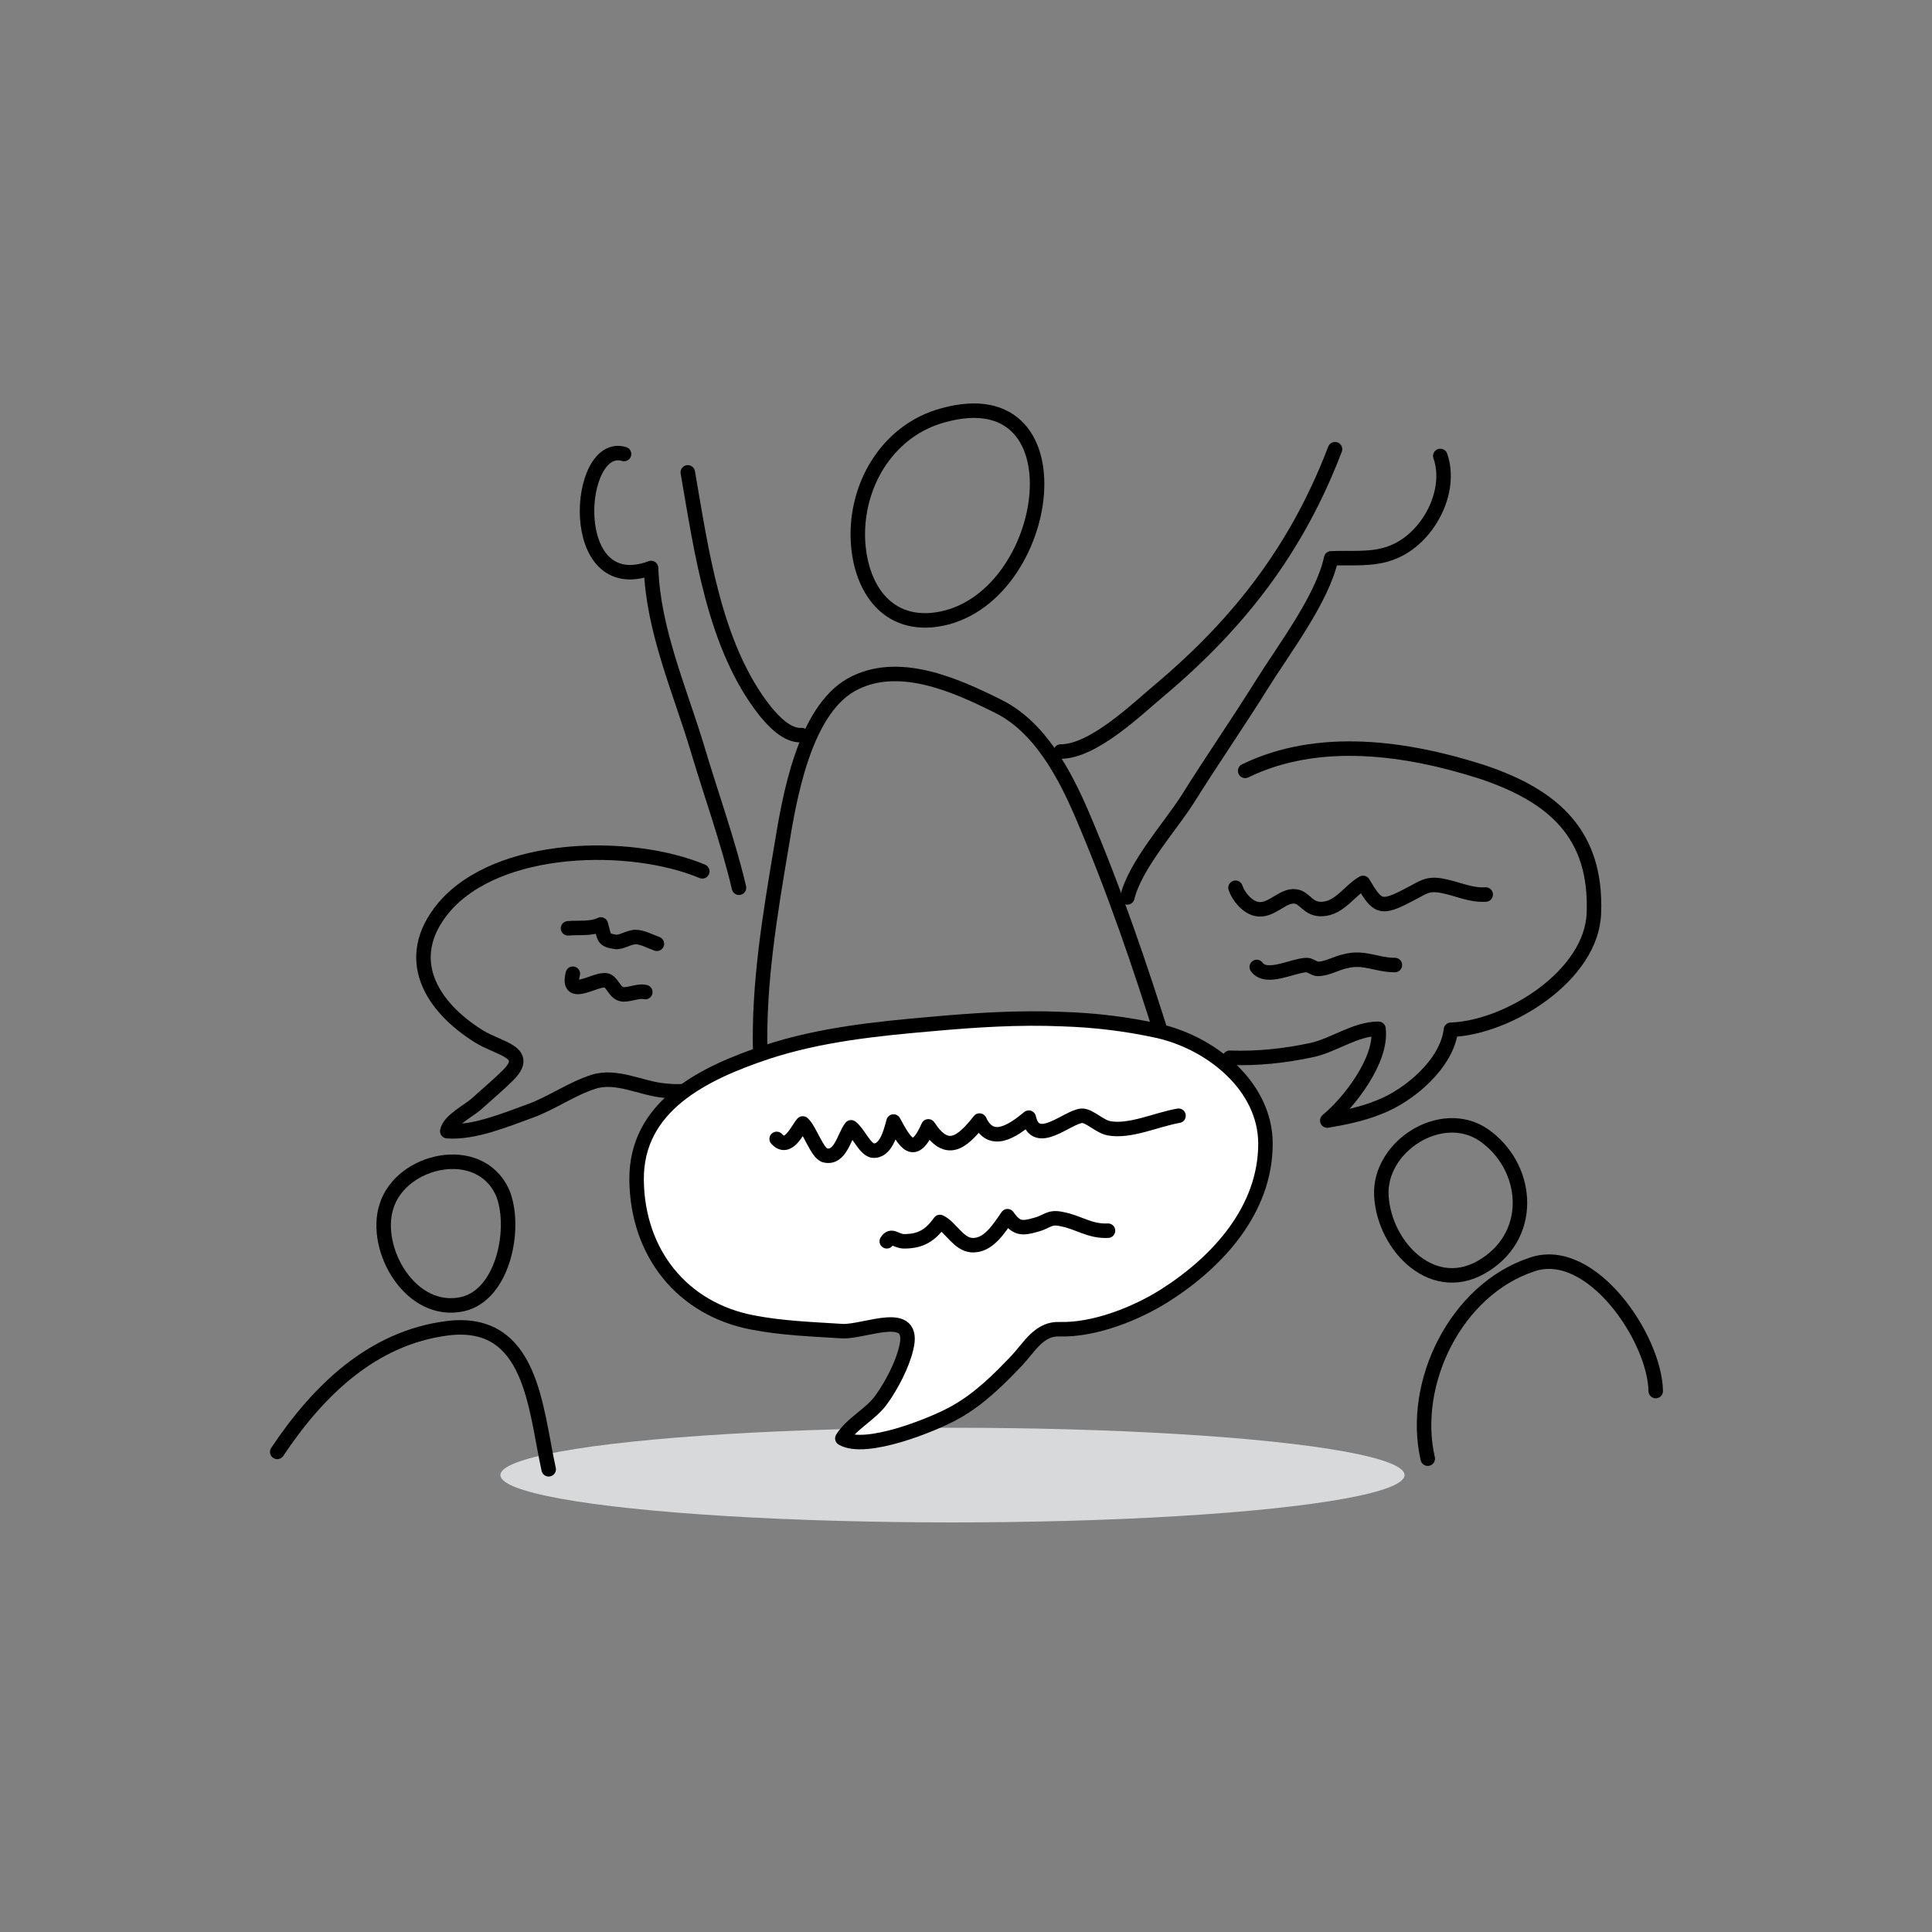
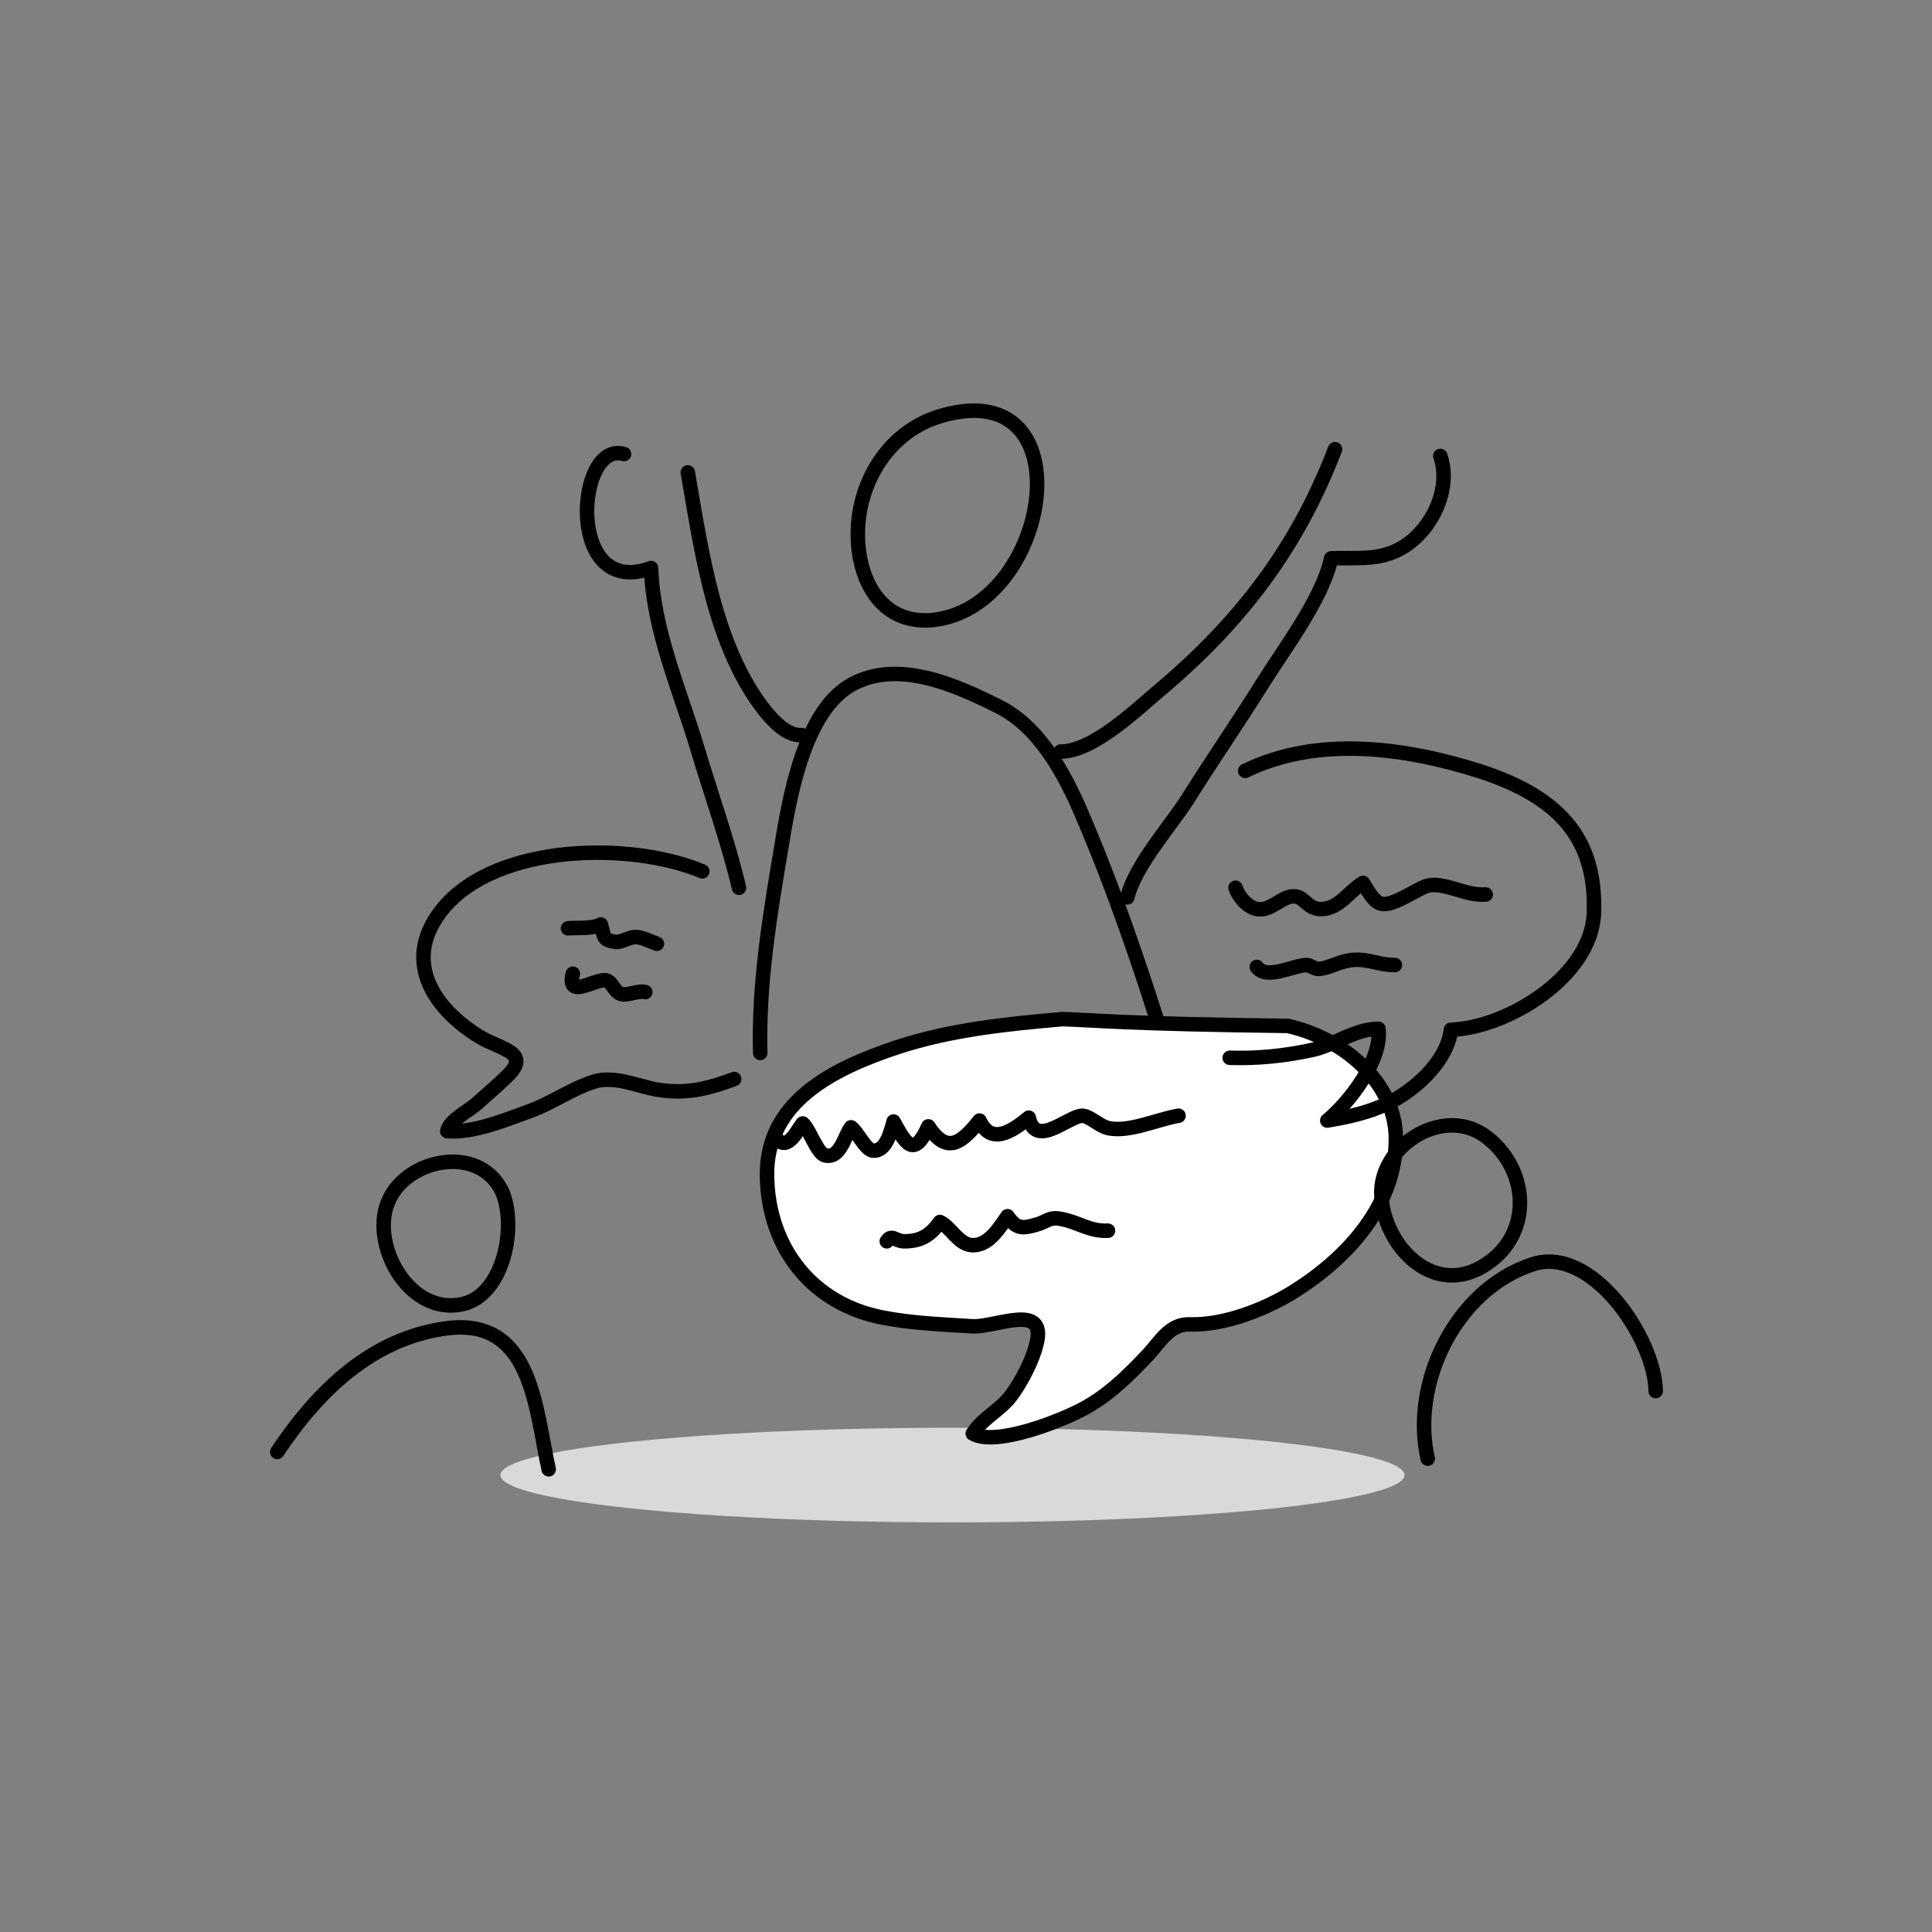
<svg xmlns="http://www.w3.org/2000/svg" version="1.1" x="0px" y="0px" viewBox="0 0 200 200" style="enable-background:new 0 0 200 200;" xml:space="preserve">
  <rect x="0" y="0" width="200" height="200" fill="#808080" stroke="none" />
  <style type="text/css">
	.st0{display:none;}
	.st1{display:inline;}
	.st2{fill:#D8D9DA;}
	.st3{fill:none;stroke:#000000;stroke-width:1.5;stroke-linecap:round;stroke-linejoin:round;stroke-miterlimit:10;}
	.st4{fill:#FFFFFF;stroke:#000000;stroke-width:1.5;stroke-linecap:round;stroke-linejoin:round;stroke-miterlimit:10;}
</style>
  <g id="Calque_1" class="st0">
    <g class="st1">
      <ellipse class="st2" cx="122.9" cy="160.7" rx="46.8" ry="4.9" />
-       <path class="st3" d="M86.5,115.4c-2.7,3.1-8.3,1.3-11.5,0.4c-14.2-4.2-26.5-12.6-36-24" />
      <path class="st3" d="M31.6,94.2c-3.8-0.5-8.7,4.5-5.1,7.8c3,2.7,10.3,0.4,12.4-2.5c3.7,7.8,7.9,14.2,13.2,21.1    c5.2,6.8,11.1,14.5,18.6,18.9" />
-       <path class="st3" d="M130.2,114.2c4.5-0.3,9.5-5.1,12.8-7.7c11.4-8.9,19.1-21.1,19.5-36.1" />
      <path class="st3" d="M170.9,71.8c4.1,1.3,4.7,7.5,2.6,10.8c-1.8,2.9-6,4.5-9.2,4.7c0.6,3-2.2,6.9-3.5,9.7    c-2.6,5.8-6.3,11-9.1,16.7c-3.9,8-7.6,13.1-9.7,21.8" />
      <path class="st3" d="M54.8,60.2c4.5,2.1,9.2,4.3,13.2,7.2" />
-       <path class="st3" d="M70.6,45.9c3.3,3.3,6.8,6.3,10,9.7" />
      <path class="st3" d="M96.7,34.4c1,3.6,1.9,7.2,2.9,10.7" />
      <path class="st3" d="M120.6,35.5c-1,4.8-3,9.7-5.4,13.9" />
-       <path class="st3" d="M126.7,55.5c5.2-0.6,11.2-7,15.4-10" />
      <path class="st3" d="M80.9,158c0,0,3.8-52.4,25.4-53.5c21.6-1,38.4,52.8,38.4,52.8" />
      <path class="st4" d="M96.5,52.2c-2.3,0.2-4.3,14.6-5.1,16.5c-0.8,2-21.3,4.5-21.4,6.3c-0.1,1.8,17.7,8.7,18.9,10.2    c1.2,1.6-1.8,21.1,0,20.7c1.8-0.4,13.9-14.7,15.8-15.2c1.8-0.5,20.7,6.6,21.7,4.7c0.9-1.8-10.9-14.8-11-16.4    c-0.1-1.6,12.9-9.7,12.5-11.3c-0.4-1.6-17.6-0.1-18.9-0.8S98.3,52.1,96.5,52.2z" />
    </g>
  </g>
  <g id="Calque_4" class="st0">
    <g class="st1">
      <ellipse class="st2" cx="109.5" cy="153.5" rx="71.9" ry="6.3" />
      <path class="st4" d="M44.2,42.8c-1.8,0.1-3.4,11.3-4,12.9c-0.6,1.5-16.5,3.5-16.6,4.9c-0.1,1.4,13.8,6.7,14.7,8    c0.9,1.2-1.4,16.4,0,16.1c1.4-0.3,10.8-11.4,12.2-11.8c1.4-0.4,16.1,5.1,16.8,3.7c0.7-1.4-8.5-11.5-8.6-12.7    c-0.1-1.2,10-7.5,9.7-8.8c-0.3-1.2-13.7-0.1-14.7-0.6C52.7,53.8,45.6,42.7,44.2,42.8z" />
      <path class="st3" d="M37.1,144.4c0,0,2.2-52.5,17.2-57s29.2,28.5,29.2,28.5s7.5-34.5,29.2-33s21.8,45.8,21.8,45.8s10-49.5,34.7-45    s10.3,71.6,10.3,71.6" />
      <path class="st3" d="M102.2,47.8c-2.5,4.6-4.4,9.6-3.4,15c0.9,4.8,5.4,9.1,10.4,9.4c9.1,0.6,15.3-11.6,16.4-19.2    c0.9-6.5,0.8-11.7-6.8-12.7C112.2,39.5,105.6,41.7,102.2,47.8z" />
      <path class="st3" d="M157.7,58.8c-0.4,4.3-0.8,9.1-2.2,13.2c10.5,0.6,21.2,4.9,31.8,5.1c0-2,0.7-4.1,1-6.1    c0.7-4.1,0.6-8.4,1.3-12.5c0.8-4.7,1.1-9.7,2.1-14.3c-8.4-0.1-16.4-2.5-24.7-3c-1.6-0.1-3.3-0.1-4.8-0.2c-3.1-0.2-2.3,2.9-2.9,5.4    C158.4,50.4,158.1,54.6,157.7,58.8z" />
      <path class="st3" d="M80,78.3c10.7,3.9,17.4-15.4,6.8-18.3C76.1,57.1,68.5,74.1,80,78.3z" />
      <path class="st3" d="M69.8,89.2c3.8-3.7,21-15.4,23.3-4.9" />
      <path class="st3" d="M127.7,88.7c2.4-3.6,10.6-9.7,15.3-8.5c3.2,0.9,5.9,6.2,7,9.5" />
      <path class="st4" d="M136.3,56.8c0.9-0.2,3.5,5.1,4,5.7c0.5,0.7,8.7-0.9,9-0.2c0.3,0.7-5.8,5.5-6,6.3c-0.3,0.8,3.3,7.9,2.5,8    c-0.8,0.1-7.2-4-7.9-3.9c-0.8,0-7.2,5.1-7.8,4.5c-0.6-0.6,2.4-7,2.2-7.7c-0.1-0.6-6.1-2.2-6.2-2.8c0-0.7,6.8-2.2,7.2-2.6    C133.8,63.7,135.6,57,136.3,56.8z" />
      <path class="st3" d="M42.6,104.5c-9.1,0.2-26.5-8.8-26.8-18.9" />
      <path class="st3" d="M10,91.3c-6,5,5.6,11.4,8.3,6.2c-4,3.7,14.4,19.8,17.2,22.8" />
-       <path class="st3" d="M171.8,101.4c-2.8,10-11.2,20.3-21.5,23.3" />
      <path class="st3" d="M151.6,127.8c3.1,5,10-0.3,6.6-3c4.9-1.4,10.1-1.9,14.9-3.6" />
    </g>
  </g>
  <g id="Calque_2">
    <g>
      <ellipse class="st2" cx="98.6" cy="152.7" rx="46.8" ry="4.9" />
      <g>
        <path class="st3" d="M120.5,107.9c-2.5-8-5.2-15.9-8.5-23.6c-1.8-4.2-4.4-9.1-8.7-11.2c-4.4-2.2-10.4-4.9-15.2-2.2     c-4.9,2.8-6.4,11.8-7.2,16.7c-1.2,7.1-2.4,14.3-2.2,21.4" />
        <path class="st3" d="M96.4,64.2c12.4-1.1,16.2-25.4,1.2-21.2c-5.5,1.5-8.8,6.8-8.8,12.3C88.8,59.9,91.1,64.6,96.4,64.2z" />
        <path class="st3" d="M109.8,77.8c3.4,0,7.9-4.4,10.3-6.4c8.3-7,14.2-14.7,18.1-24.9" />
        <path class="st3" d="M116.7,92.9c0.8-3.3,4.4-7.3,6.2-10.1c2.5-4,5.2-7.9,7.7-11.9c2.3-3.7,6.3-8.9,7.2-13.1     c2-0.1,4.3,0.2,6.3-0.6c3.7-1.4,6.3-6.3,5-10" />
        <path class="st3" d="M83,76.1c-1.5,0.1-2.9-1.4-3.8-2.5c-5.3-6.7-6.6-16.7-8-24.7" />
        <path class="st3" d="M76.5,91.9c-1.1-4.7-2.9-9.7-4.3-14.4c-1.8-6-4.6-12.3-4.8-18.7c-8.9,3.3-7.8-13.3-2.8-11.8" />
        <path class="st3" d="M72.7,90.2c-7.4-3.1-21.2-2.9-26.8,3.8c-4.3,5.2-1.3,10.2,3.7,13.3c2.1,1.3,5.4,1.6,3,4c-1,1-2.2,2-3.3,3     c-0.8,0.7-2.8,1.7-3,2.8c2.8,0.2,6.1-1.2,8.6-2.1c2.2-0.8,4.3-2.3,6.5-3c2.4-0.8,5,0.7,7.4,0.9c2.6,0.3,4.8-0.3,7.2-1.2" />
-         <path class="st4" d="M110,105.5c-4.5-0.2-9.1,0.1-13.5,0.5c-5.8,0.5-11.6,1.1-17.1,2.9c-6.6,2.2-13.6,5.6-13.5,13.3     c0.1,7.5,4.7,13.3,12,14.7c3.1,0.6,6.2,0.7,9.3,0.9c2.4,0.1,7.7-2.5,6.6,1.8c-0.4,1.7-1.5,3.8-2.5,5.2c-1.1,1.6-3.1,2.5-4.1,4.1     c2.4,1.4,9.4-1.4,11.7-2.7c2.5-1.4,4.5-3.4,6.4-5.4c1.3-1.4,2.3-3.3,4.4-3.2c3.6,0.1,7.9-1.6,10.9-3.5     c5.5-3.5,10.4-8.9,10.4-15.7c0-6-5.7-10.5-11.2-11.7C116.6,106,113.3,105.6,110,105.5z" />
+         <path class="st4" d="M110,105.5c-5.8,0.5-11.6,1.1-17.1,2.9c-6.6,2.2-13.6,5.6-13.5,13.3     c0.1,7.5,4.7,13.3,12,14.7c3.1,0.6,6.2,0.7,9.3,0.9c2.4,0.1,7.7-2.5,6.6,1.8c-0.4,1.7-1.5,3.8-2.5,5.2c-1.1,1.6-3.1,2.5-4.1,4.1     c2.4,1.4,9.4-1.4,11.7-2.7c2.5-1.4,4.5-3.4,6.4-5.4c1.3-1.4,2.3-3.3,4.4-3.2c3.6,0.1,7.9-1.6,10.9-3.5     c5.5-3.5,10.4-8.9,10.4-15.7c0-6-5.7-10.5-11.2-11.7C116.6,106,113.3,105.6,110,105.5z" />
        <path class="st3" d="M127.3,109.5c2.9,0.1,5.7-0.2,8.5-0.8c2.3-0.5,4.5-2.2,6.9-2.2c0.4,3.2-3,7.6-5.3,9.5     c1.8-0.3,3.7-0.7,5.4-1.4c3.1-1.2,7-4.5,7.4-8c5.9-0.2,14.6-5.6,14.8-12.1c0.3-8.1-4.1-12.1-11.6-14.6     c-7.8-2.5-16.9-3.8-24.5-0.1" />
        <path class="st3" d="M80.4,117.9c1.2,1.3,2.1-0.9,2.7-1.6c0.7,0.6,1.5,3.1,2.3,3.3c1.6,0.4,2-2,2.7-2.9c0.7,0.5,1.4,2.2,2.2,2.4     c1.4,0.2,1.9-1.9,2.2-3c1.2,2.2,2.1,3.9,3.6,0.5c1.9,2.9,3.4,1.8,5.3-0.6c1.2,2.6,3.4,1.1,5.1-0.3c0.7,3.2,4-0.1,5.5-0.2     c0.8,0,1.8,1.1,2.8,1.3c2.2,0.4,4.9-0.9,7.2-1.3" />
        <path class="st3" d="M91.8,128.5c0.5-0.8,0.9,0,1.8,0c1.7,0,2.7-0.6,3.7-2c1.1,0.5,1.9,2.3,3.3,2.4c1.7,0.1,2.8-1.7,3.7-3     c0.9,1.3,1.5,1.3,2.9,0.9c1.2-0.3,1.4-0.9,2.7-0.6c1.7,0.3,2.9,1.3,4.8,1.2" />
        <path class="st3" d="M127.9,91.9c0.3,0.9,1.2,2,2.2,2.2c1.5,0.3,2.7-1.5,4-1.3c1,0.1,1.3,1.4,2.8,1.3c1.8-0.1,2.8-1.9,4.2-2.7     c1.5,2.5,1.8,2.8,4.8,1.2c1.4-0.7,1.8-1.2,3.4-0.9c1.6,0.3,2.9,1,4.5,0.9" />
        <path class="st3" d="M130.1,100.1c1,1.4,3.8-0.2,5.2-0.2c0.3,0,0.8,0.4,1.1,0.4c1,0,1.9-0.6,2.9-0.8c1.9-0.5,3.2,0.4,5.1,0.4" />
        <path class="st3" d="M58.8,96.1c1-0.1,2.4,0.1,3.4-0.4c0.4,1.4,0.2,1.6,1.5,1.8c0.6,0.1,1.4-0.5,2.1-0.5c0.7,0,1.6,0.5,2.2,0.7" />
        <path class="st3" d="M59.3,100.8c-0.7,2.8,2.4,0.4,3.5,0.7c0.6,0.2,0.8,1.2,1.5,1.4c0.6,0.2,1.8-0.4,2.5-0.2" />
      </g>
      <path class="st3" d="M40,124.9c-1.4,4.4,2.5,11.3,7.9,10.1c4.3-1,5.6-8.1,4.1-11.6C49.6,118.2,41.5,120,40,124.9z" />
      <path class="st3" d="M28.7,150.3c4.2-6.3,9.8-11.8,17.6-12.8c8.8-1.1,9.1,8.3,10.5,14.6" />
      <path class="st3" d="M143,123.8c0.3,5.3,5.5,10.6,10.8,7.1c5.1-3.3,4.4-10.2-0.2-13.4C149.2,114.5,142.7,118.7,143,123.8z" />
      <path class="st3" d="M147.8,151c-1.8-7.8,2.9-17.5,10.8-20.1c6.1-2.1,12.7,7.6,12.8,13.1" />
    </g>
  </g>
  <g id="Calque_3" class="st0">
    <g class="st1">
      <path class="st2" d="M48,80.2c1.4,0.8,2.9,1.2,4.5,1.5c2.1,0.4,3.8,1.2,5.8,1.7c3.9,1,7.8-0.3,11.4-1.6    c6.5-2.4,13.2-6.6,18.3-11.3c-0.1,1.6,1.8,5.8,3.6,5.8c2.8,0.1,3.8-6.7,4.2-8.5c1.2-5.5,3.1-11.6,2.8-17.1    c-3.1-0.6-4.2,5.1-4.8,7.1c-0.6,1.9-1.1,4.2-2.7,5.3c-1,0.7-2.1,0.7-3.3,1.1c-1.9,0.6-3.8,1.6-5.7,2.3    c-10.5,3.8-24.2,5.8-32.5,13.7" />
      <ellipse class="st2" cx="89" cy="145.8" rx="55.6" ry="5.8" />
      <path class="st3" d="M166.6,52.9c-6.4-0.1-13.1-0.4-19.5-0.7c-4.8-0.2-15.7-2.5-20,0.7c-3.3,2.4-2.4,10.2-2.9,13.8    c-1,7.7,2.6,13-7.2,12.1c-4.2-0.4-15.3-2.2-18.3,1.9c-1.9,2.5-0.1,12.8-0.1,15.7c0,2.1,0.5,5-1.5,6.3c-5.9,3.7-12.9,1.5-19.3,1.6    c-3.1,0-6.4,0.6-9.7,0.4c-0.3,4.9,2.6,14.1,0.3,18.4c-2.4,4.5-8.5,1.3-12.5,1.1c-7.1-0.3-14.2-0.1-21.2,0.9    c-1,6.2,1.1,13.5,1.2,19.9" />
      <path class="st4" d="M91.1,67.7c-1-1.3-1.7-3.2-2.2-4.7c-3,3.8-7.2,6.1-11.6,8.3c-8.5,4.4-18.4,8.6-28.1,8.1    c1.8-1.2,4.3-2,6.2-3.1c2.8-1.6,5.6-3,8.2-4.9c3.1-2.3,6.4-4.5,9.3-7c1.2-1.1,2.3-2.4,3.4-3.6c0.9-1,2.3-2.1,3.1-3.2    c1.3-2-2.6-6-3.9-7.7c7.3,0.2,14.4-1.8,21.8-1.4c-0.2,0-3.3,12.4-3.6,13.5c-0.5,1.8-0.9,4.9-2.1,6.4    C91.5,68.1,91.3,67.9,91.1,67.7z" />
    </g>
  </g>
</svg>